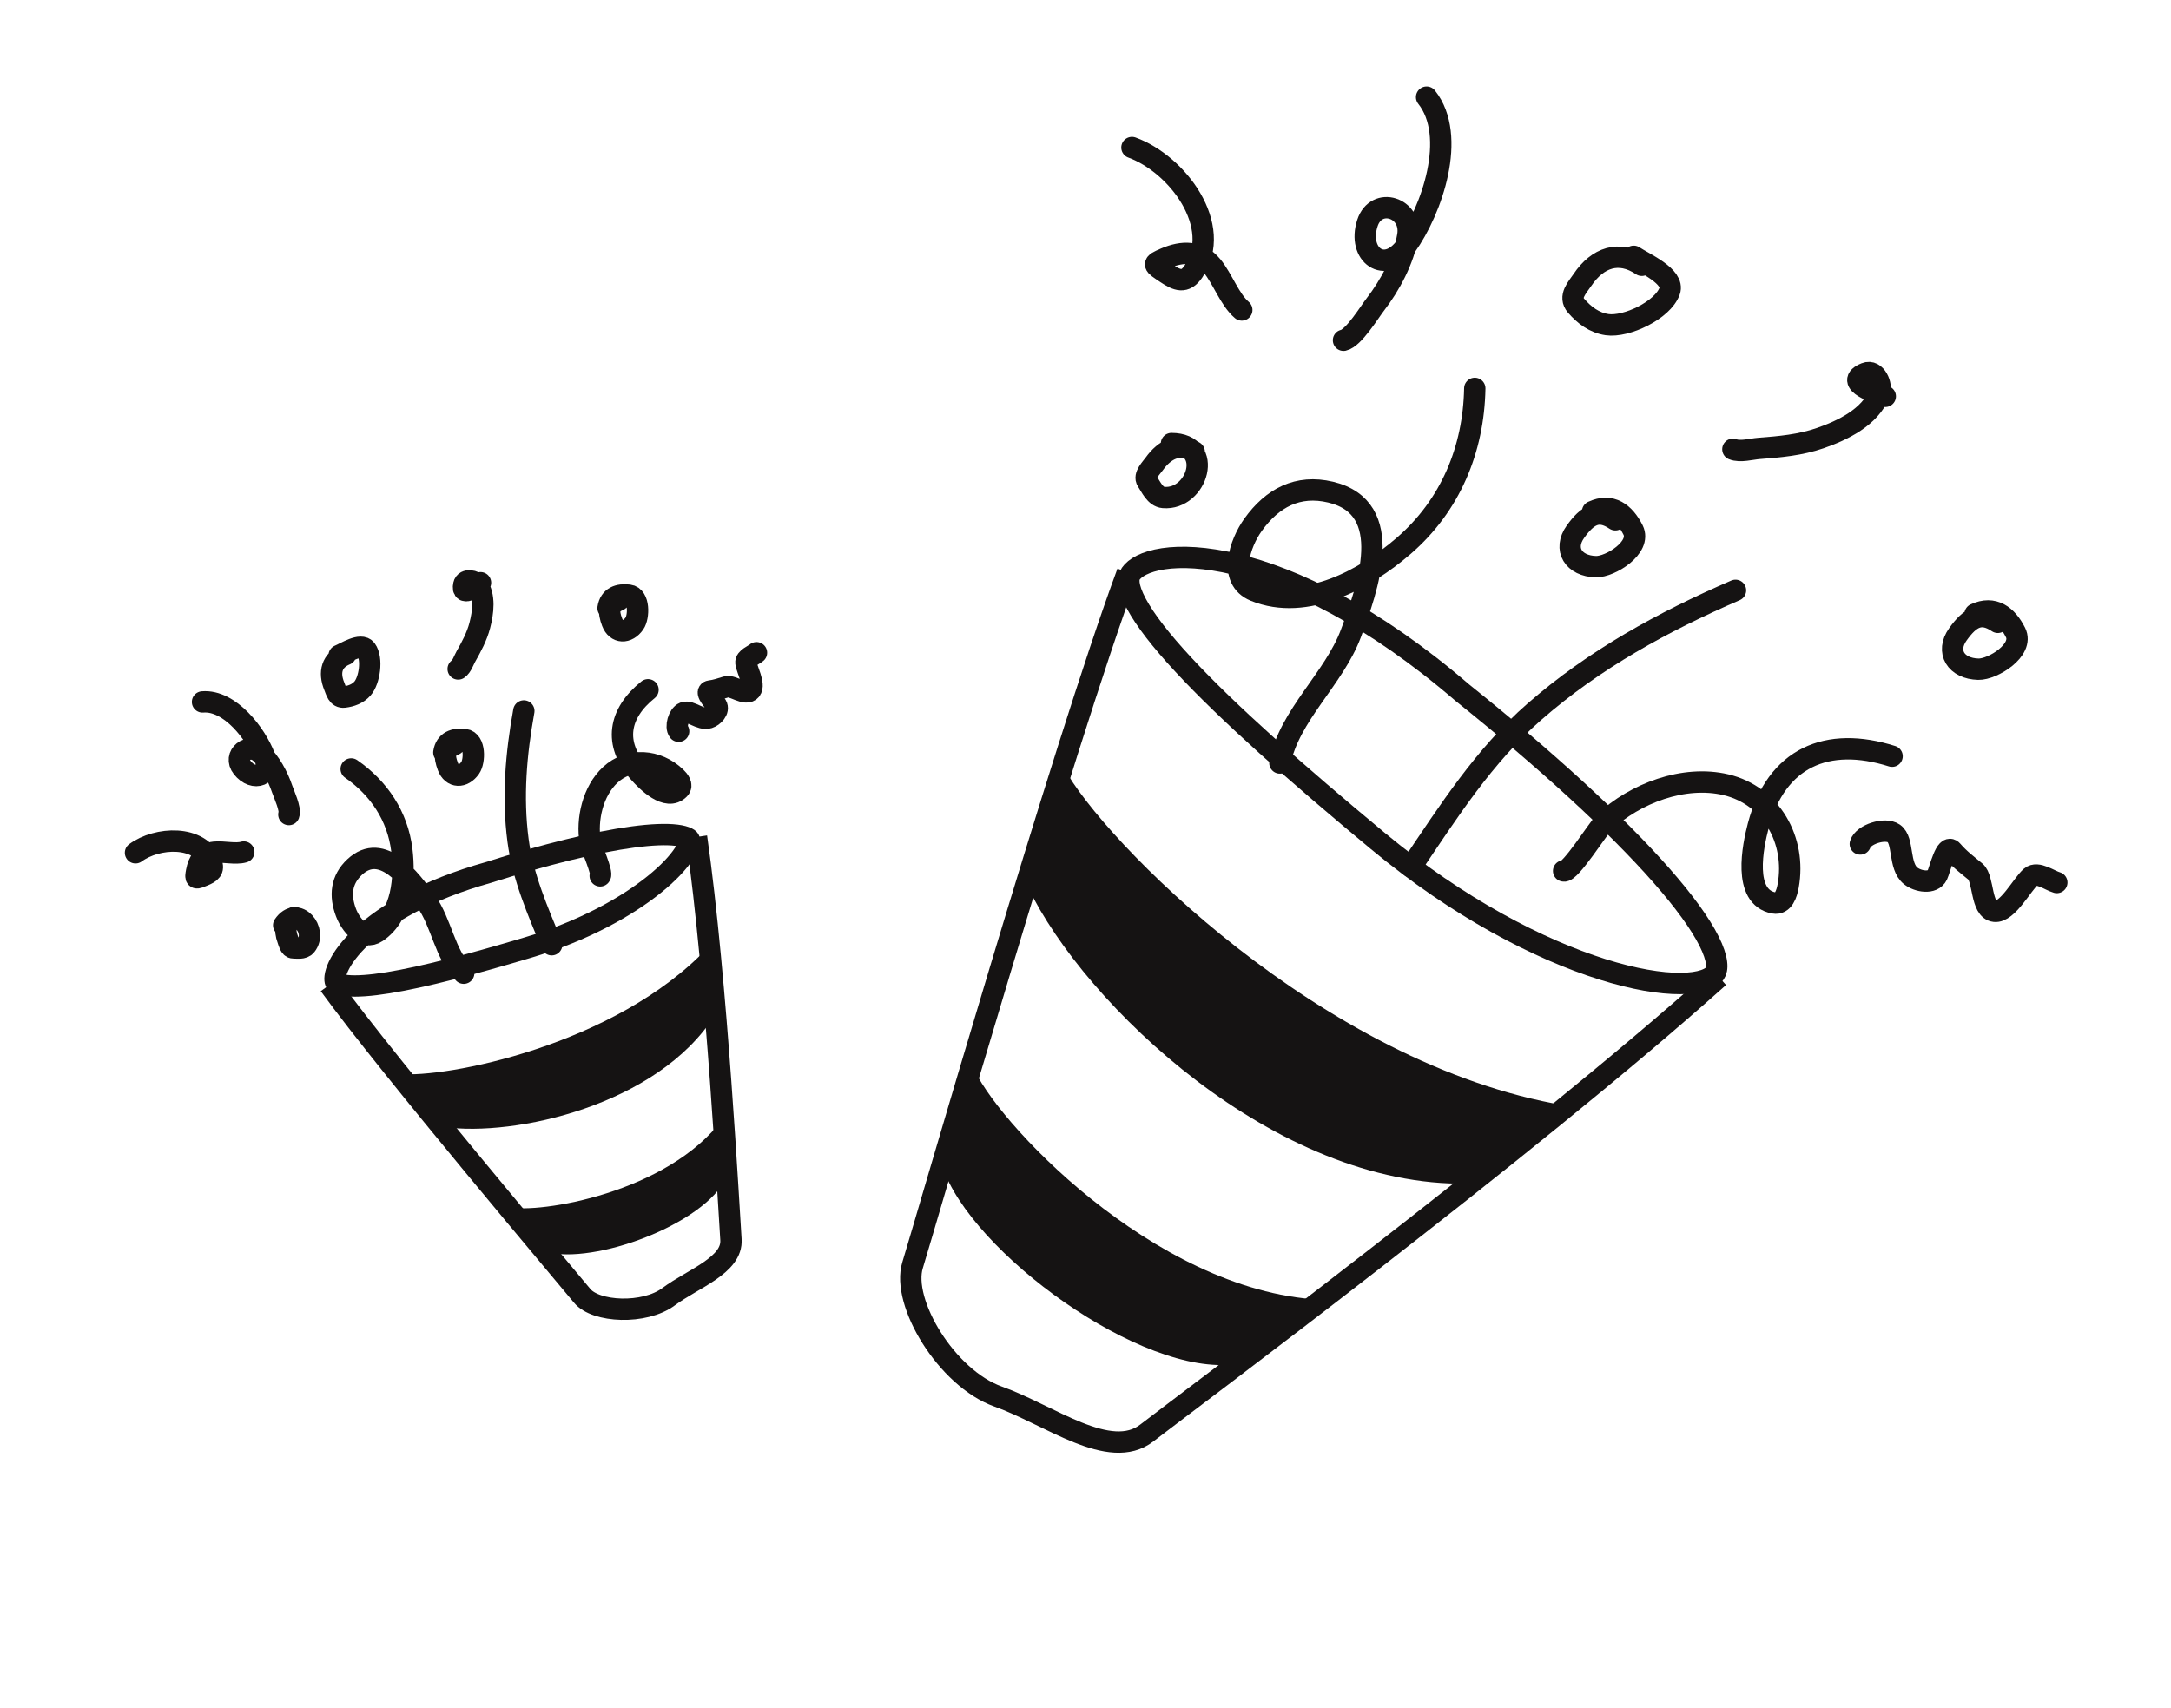
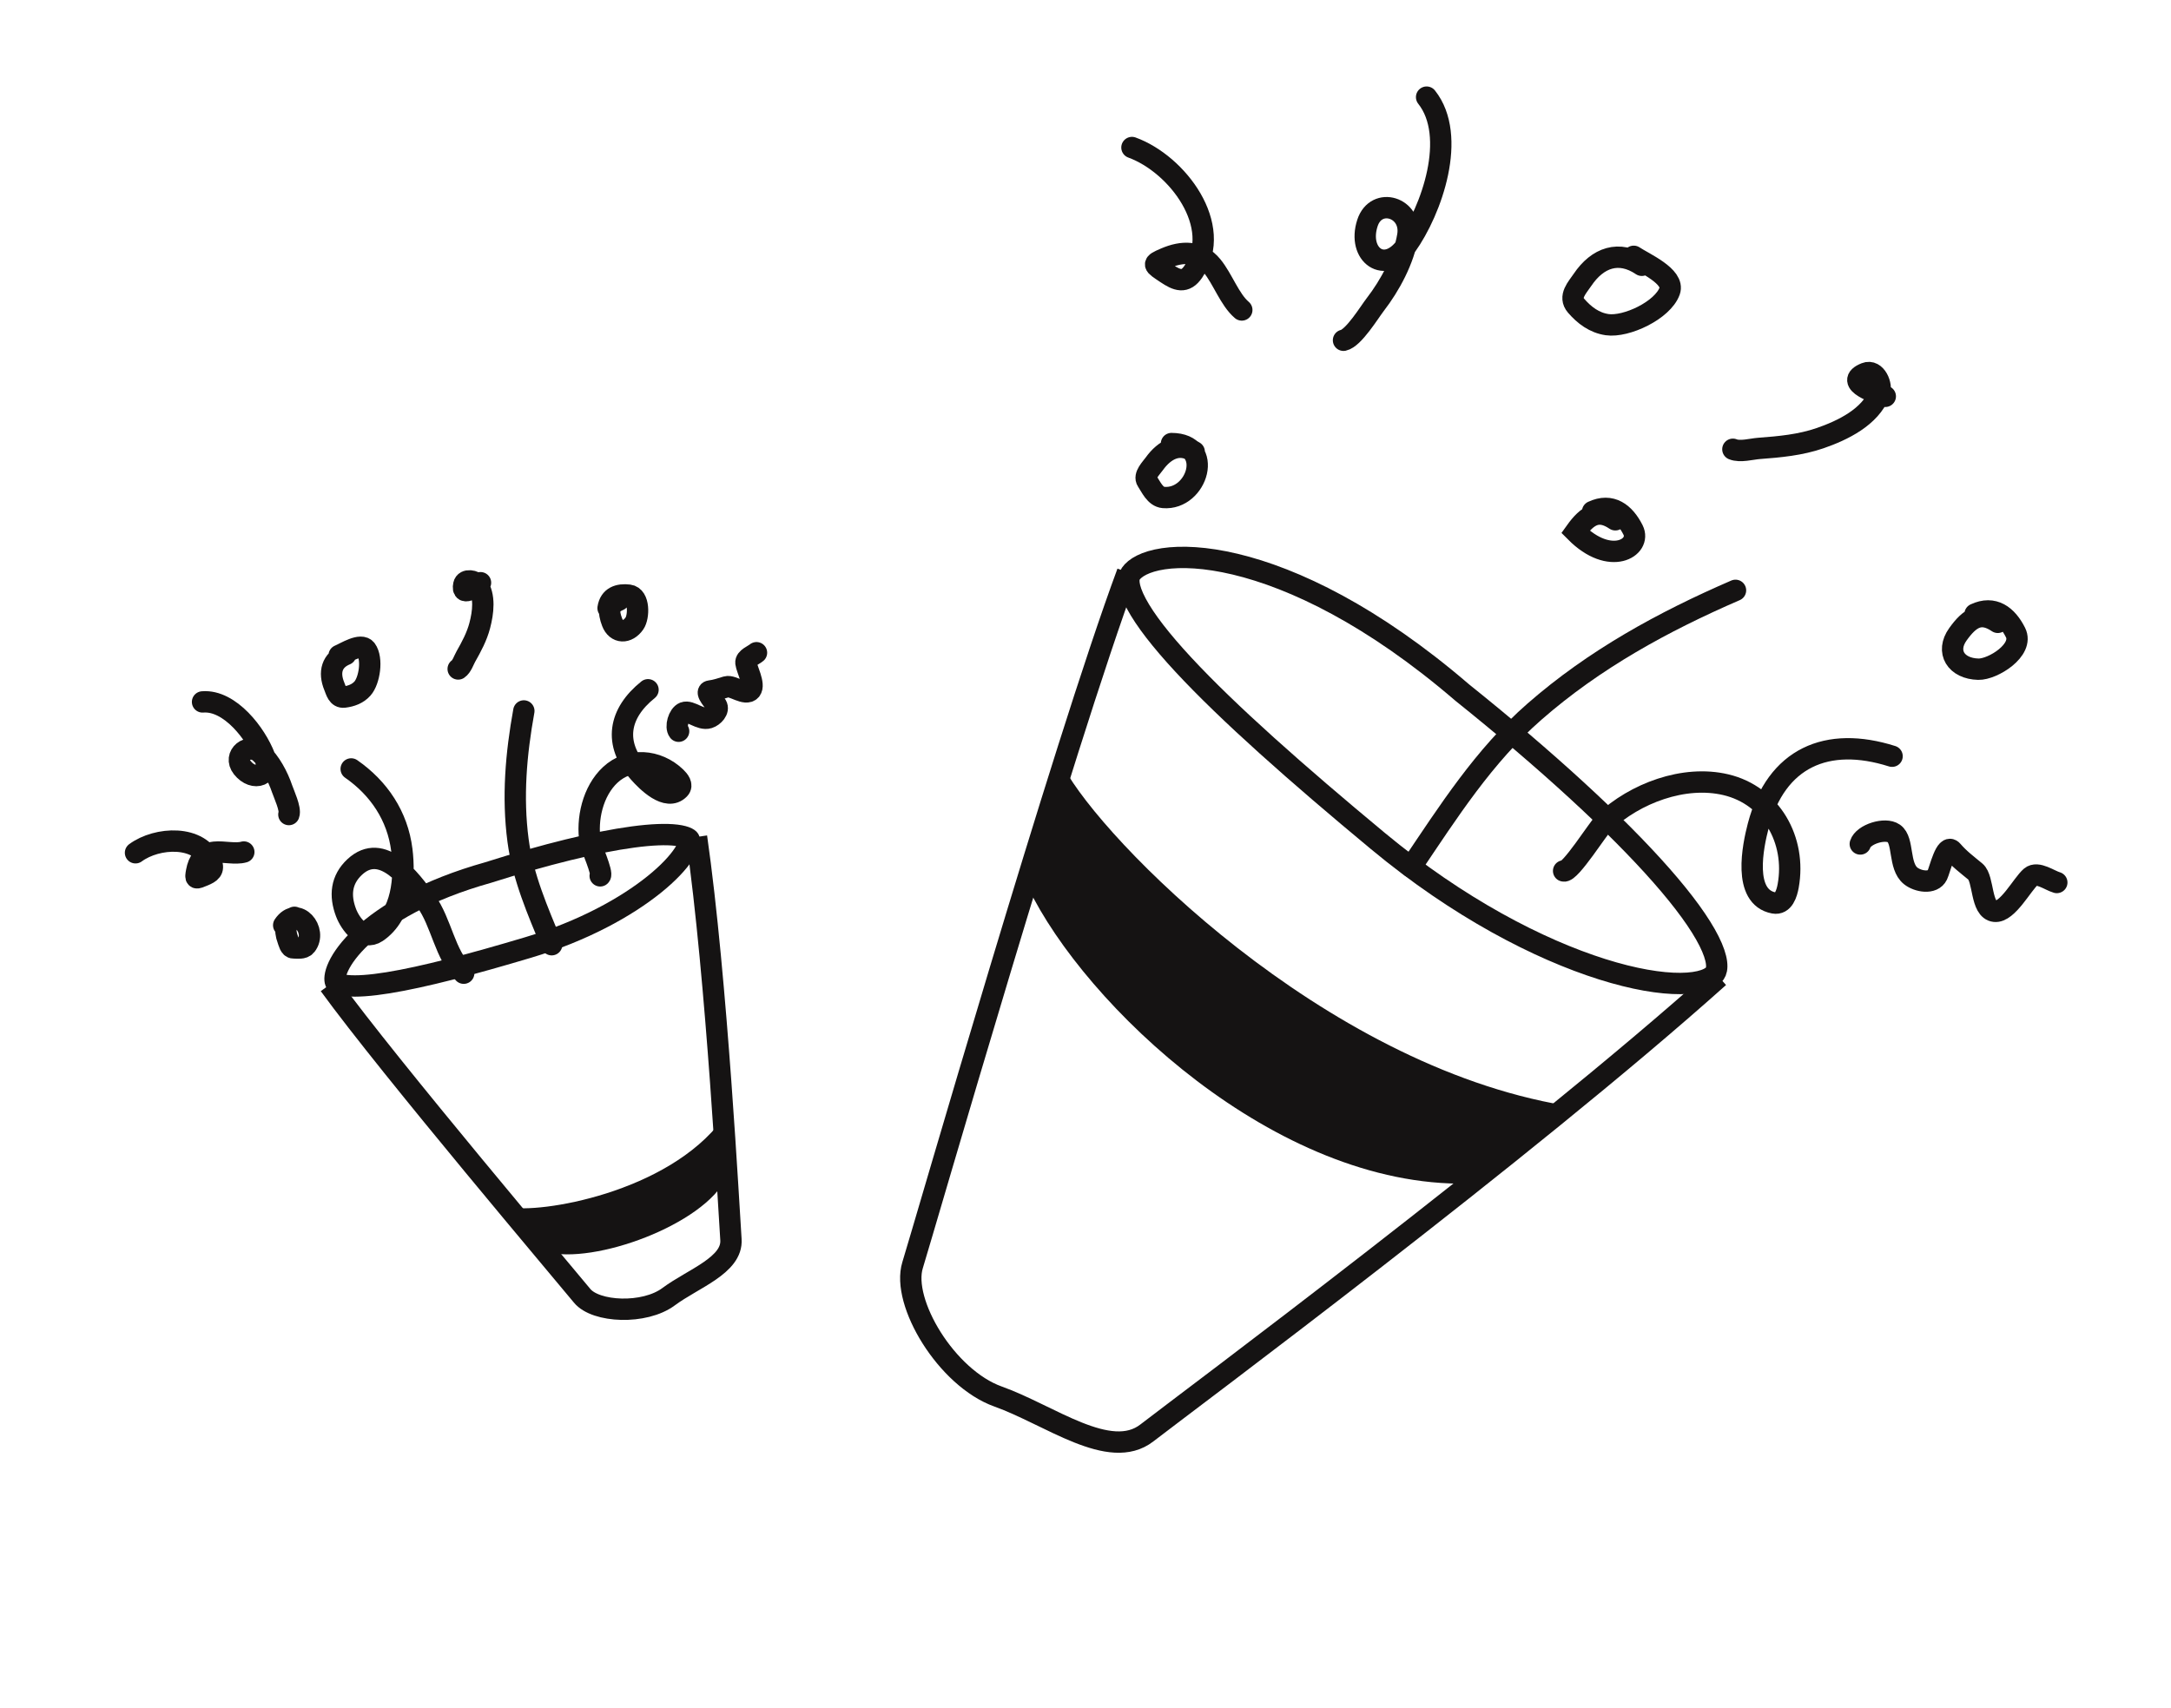
<svg xmlns="http://www.w3.org/2000/svg" width="305" height="240" viewBox="0 0 305 240" fill="none">
  <path d="M241.489 137.276C214.235 161.675 166.335 197.279 161.12 201.328C155.905 205.377 147.464 198.793 140.222 196.213C132.98 193.633 126.586 182.97 128.209 177.747C129.832 172.525 149.302 104.936 158.397 80.412" stroke="#151313" stroke-width="3" />
  <path d="M205.373 97.259L205.392 97.276L205.412 97.292C217.266 106.797 227.056 115.773 233.411 123.004C236.597 126.628 238.86 129.748 240.104 132.23C240.726 133.471 241.055 134.479 241.152 135.262C241.248 136.032 241.11 136.484 240.918 136.764C240.701 137.081 240.263 137.437 239.437 137.718C238.614 137.999 237.499 138.171 236.091 138.181C233.275 138.202 229.511 137.576 225.074 136.175C216.216 133.378 204.915 127.571 193.583 118.165C182.119 108.65 172.52 100.15 166.25 93.387C163.106 89.996 160.871 87.116 159.644 84.818C158.356 82.405 158.462 81.19 158.854 80.617C159.425 79.783 160.854 78.892 163.441 78.506C165.972 78.129 169.383 78.278 173.533 79.267C181.823 81.243 192.884 86.53 205.373 97.259Z" stroke="#151313" stroke-width="3" />
-   <path d="M179.81 107.2C181.104 100.505 187.407 95.39 189.79 88.982C192.118 82.722 196.259 71.362 186.932 69.144C182.315 68.047 178.744 69.962 176.041 73.732C174.205 76.293 172.405 81.428 176.276 83.012C183.507 85.97 191.821 81.336 197.173 76.72C203.775 71.028 207.031 63.13 207.191 54.568" stroke="#151313" stroke-width="3" stroke-linecap="round" />
  <path d="M219.67 122.364C220.559 122.687 224.589 116.265 225.394 115.509C229.706 111.462 236.572 108.859 242.464 110.254C248.851 111.766 252.374 118.063 251.22 124.464C251.027 125.531 250.555 127.118 249.214 126.867C244.76 126.035 246.273 118.84 247.007 116.049C249.539 106.422 256.699 103.36 265.814 106.249" stroke="#151313" stroke-width="3" stroke-linecap="round" />
  <path d="M174.458 43.55C172.759 42.108 171.76 39.159 170.285 37.37C168.49 35.194 166.093 35.262 163.692 36.296C161.788 37.115 161.981 37.13 163.815 38.366C165.358 39.406 166.506 39.863 167.652 38.163C171.969 31.756 165.404 23.041 159.026 20.727" stroke="#151313" stroke-width="3" stroke-linecap="round" />
  <path d="M230.656 37.274C227.452 35.115 224.446 36.165 222.315 39.328C221.582 40.416 220.326 41.681 221.421 42.95C222.58 44.294 223.992 45.353 225.783 45.613C228.471 46.003 233.585 43.595 234.563 40.9C235.311 38.838 230.904 36.944 229.52 36.011" stroke="#151313" stroke-width="3" stroke-linecap="round" />
-   <path d="M226.935 73.031C224.552 71.425 223.022 72.343 221.326 74.718C219.585 77.157 221.056 79.541 224.21 79.616C226.226 79.663 230.657 76.916 229.424 74.46C228.236 72.095 226.361 70.647 223.741 71.873" stroke="#151313" stroke-width="3" stroke-linecap="round" />
+   <path d="M226.935 73.031C224.552 71.425 223.022 72.343 221.326 74.718C226.226 79.663 230.657 76.916 229.424 74.46C228.236 72.095 226.361 70.647 223.741 71.873" stroke="#151313" stroke-width="3" stroke-linecap="round" />
  <path d="M280.666 87.439C278.283 85.832 276.753 86.75 275.057 89.125C273.316 91.564 274.787 93.948 277.941 94.023C279.957 94.07 284.388 91.323 283.155 88.867C281.967 86.502 280.092 85.055 277.472 86.28" stroke="#151313" stroke-width="3" stroke-linecap="round" />
  <path d="M167.775 63.479C165.68 62.068 163.615 63.145 162.166 65.166C161.711 65.799 160.648 66.835 161.15 67.574C161.693 68.372 162.271 69.795 163.45 69.897C168.233 70.308 170.667 62.351 164.58 62.32" stroke="#151313" stroke-width="3" stroke-linecap="round" />
  <path d="M261.349 118.579C261.774 117.218 264.841 116.238 266.065 117.098C267.488 118.099 266.696 121.668 268.426 123.058C269.421 123.858 271.544 124.245 272.167 122.948C272.531 122.194 273.363 118.465 274.279 119.535C275.274 120.696 276.373 121.507 277.515 122.456C278.73 123.466 278.233 127.828 280.239 128.04C282.035 128.23 284.1 124.225 285.311 123.19C286.237 122.4 287.966 123.716 288.956 123.991" stroke="#151313" stroke-width="3" stroke-linecap="round" />
  <path d="M188.748 47.807C190.171 47.496 192.385 43.855 193.209 42.787C195.289 40.093 197.227 36.496 197.781 33.097C198.425 29.136 193.34 27.549 192.109 31.335C190.659 35.797 194.573 38.716 197.546 34.562C201.147 29.529 204.78 19.14 200.421 13.647" stroke="#151313" stroke-width="3" stroke-linecap="round" />
  <path d="M198.247 121.808C203.468 114.06 208.47 106.202 215.57 99.992C223.986 92.632 233.628 87.354 243.818 82.943" stroke="#151313" stroke-width="3" stroke-linecap="round" />
  <path d="M243.45 63.122C244.46 63.544 246.079 63.078 247.121 63.001C250.039 62.784 252.93 62.519 255.714 61.557C258.852 60.473 262.75 58.609 264.051 55.249C264.475 54.153 263.542 51.849 262.084 52.432C258.831 53.734 263.842 55.299 264.861 55.685" stroke="#151313" stroke-width="3" stroke-linecap="round" />
  <path d="M219.916 155.327C185.753 149.595 154.775 117.878 149.449 107.842L144.435 124.682C152.35 141.15 179.181 166.828 206.189 166.296L219.916 155.327Z" fill="#151313" />
-   <path d="M185.398 182.597C161.987 181.36 139.439 157.048 136.65 149.748L132.38 163.873C136.378 175.93 160.485 193.531 173.6 191.65L185.398 182.597Z" fill="#151313" />
  <path d="M97.852 117.592C100.723 137.588 102.424 170.504 102.688 174.141C102.953 177.777 97.343 179.641 93.94 182.18C90.537 184.719 83.678 184.393 81.775 182.048C79.871 179.703 54.766 150.063 46.278 138.375" stroke="#151313" stroke-width="3" />
  <path d="M68.585 122.588L68.609 122.581L68.633 122.573C76.613 120.04 83.694 118.301 88.909 117.601C91.528 117.249 93.589 117.172 95.026 117.35C95.746 117.439 96.227 117.582 96.523 117.73C96.665 117.802 96.743 117.863 96.781 117.9C96.799 117.919 96.809 117.931 96.813 117.938C96.817 117.944 96.819 117.947 96.819 117.948C96.828 117.969 96.878 118.122 96.778 118.498C96.679 118.872 96.455 119.37 96.054 119.982C95.253 121.205 93.868 122.693 91.9 124.276C87.976 127.432 81.927 130.81 74.21 133.117C66.33 135.472 59.521 137.271 54.539 138.075C52.035 138.479 50.096 138.613 48.75 138.482C48.078 138.417 47.644 138.292 47.386 138.165C47.264 138.105 47.2 138.053 47.171 138.024C47.145 137.998 47.139 137.984 47.136 137.976C47.028 137.71 46.974 136.992 47.554 135.759C48.111 134.576 49.164 133.121 50.843 131.559C54.195 128.442 59.909 125.021 68.585 122.588Z" stroke="#151313" stroke-width="3" />
  <path d="M65.146 136.734C62.465 134.089 62.044 129.627 59.828 126.569C57.664 123.583 53.71 118.202 49.835 121.81C47.917 123.596 47.705 125.824 48.61 128.22C49.225 129.848 51.034 132.248 52.947 130.953C56.52 128.535 56.935 123.295 56.453 119.422C55.857 114.645 53.224 110.731 49.338 108.036" stroke="#151313" stroke-width="3" stroke-linecap="round" />
  <path d="M84.319 123.055C84.74 122.746 83.022 118.927 82.921 118.326C82.38 115.105 83.286 111.153 85.731 108.871C88.381 106.398 92.354 106.707 94.943 109.197C95.374 109.612 95.959 110.315 95.433 110.855C93.687 112.647 90.843 109.749 89.785 108.557C86.135 104.446 86.92 100.218 91.038 96.913" stroke="#151313" stroke-width="3" stroke-linecap="round" />
  <path d="M34.252 119.708C33.07 120.048 31.408 119.604 30.134 119.734C28.585 119.893 27.882 121.016 27.622 122.436C27.416 123.562 27.482 123.478 28.612 123.013C29.562 122.622 30.123 122.234 29.693 121.187C28.07 117.241 22.054 117.591 19.038 119.814" stroke="#151313" stroke-width="3" stroke-linecap="round" />
  <path d="M48.572 91.956C46.599 92.768 46.161 94.471 46.963 96.419C47.238 97.089 47.435 98.053 48.353 97.939C49.326 97.818 50.245 97.493 50.913 96.749C51.916 95.633 52.374 92.545 51.435 91.271C50.716 90.296 48.496 91.741 47.644 92.092" stroke="#151313" stroke-width="3" stroke-linecap="round" />
-   <path d="M63.868 104.613C62.4 105.217 62.354 106.201 62.926 107.708C63.514 109.255 65.061 109.308 66.06 107.882C66.7 106.97 66.793 104.092 65.287 103.907C63.836 103.729 62.597 104.148 62.358 105.727" stroke="#151313" stroke-width="3" stroke-linecap="round" />
  <path d="M86.939 84.328C85.472 84.931 85.425 85.916 85.997 87.422C86.585 88.969 88.132 89.023 89.131 87.596C89.77 86.684 89.864 83.806 88.358 83.621C86.907 83.443 85.668 83.862 85.429 85.441" stroke="#151313" stroke-width="3" stroke-linecap="round" />
  <path d="M41.367 128.881C40.077 129.412 39.94 130.69 40.425 131.975C40.577 132.378 40.727 133.184 41.221 133.179C41.754 133.174 42.585 133.344 42.992 132.833C44.646 130.761 41.733 127.206 39.856 129.994" stroke="#151313" stroke-width="3" stroke-linecap="round" />
  <path d="M95.338 102.739C94.843 102.127 95.332 100.418 96.102 100.119C96.997 99.771 98.395 101.228 99.564 100.858C100.236 100.645 101.064 99.788 100.659 99.105C100.423 98.707 98.964 97.183 99.736 97.089C100.575 96.987 101.284 96.73 102.07 96.496C102.906 96.247 104.759 97.81 105.47 96.954C106.107 96.186 104.899 94.011 104.794 93.137C104.714 92.47 105.848 92.078 106.278 91.707" stroke="#151313" stroke-width="3" stroke-linecap="round" />
  <path d="M40.584 114.443C40.877 113.694 39.881 111.562 39.642 110.856C39.04 109.075 37.981 107.083 36.588 105.788C34.965 104.279 32.678 106.131 34.042 107.856C35.649 109.888 38.189 108.982 37.189 106.345C35.979 103.149 32.316 98.298 28.456 98.62" stroke="#151313" stroke-width="3" stroke-linecap="round" />
  <path d="M77.505 132.732C75.542 127.96 73.462 123.255 72.781 118.091C71.974 111.969 72.5 105.922 73.592 99.888" stroke="#151313" stroke-width="3" stroke-linecap="round" />
  <path d="M64.369 93.989C64.872 93.654 65.154 92.767 65.437 92.264C66.231 90.857 66.994 89.447 67.404 87.873C67.867 86.099 68.203 83.737 67.057 82.11C66.683 81.579 65.339 81.303 65.16 82.152C64.763 84.045 67.016 82.221 67.506 81.871" stroke="#151313" stroke-width="3" stroke-linecap="round" />
-   <path d="M99.545 133.033C86.452 146.981 62.39 151.509 56.147 150.885L62.352 158.345C72.344 159.749 92.36 155.277 100.384 142.701L99.545 133.033Z" fill="#151313" />
  <path d="M101.512 157.247C93.776 167.629 75.699 170.55 71.49 169.597L76.675 175.884C83.44 177.737 98.91 172.046 102.061 165.441L101.512 157.247Z" fill="#151313" />
</svg>